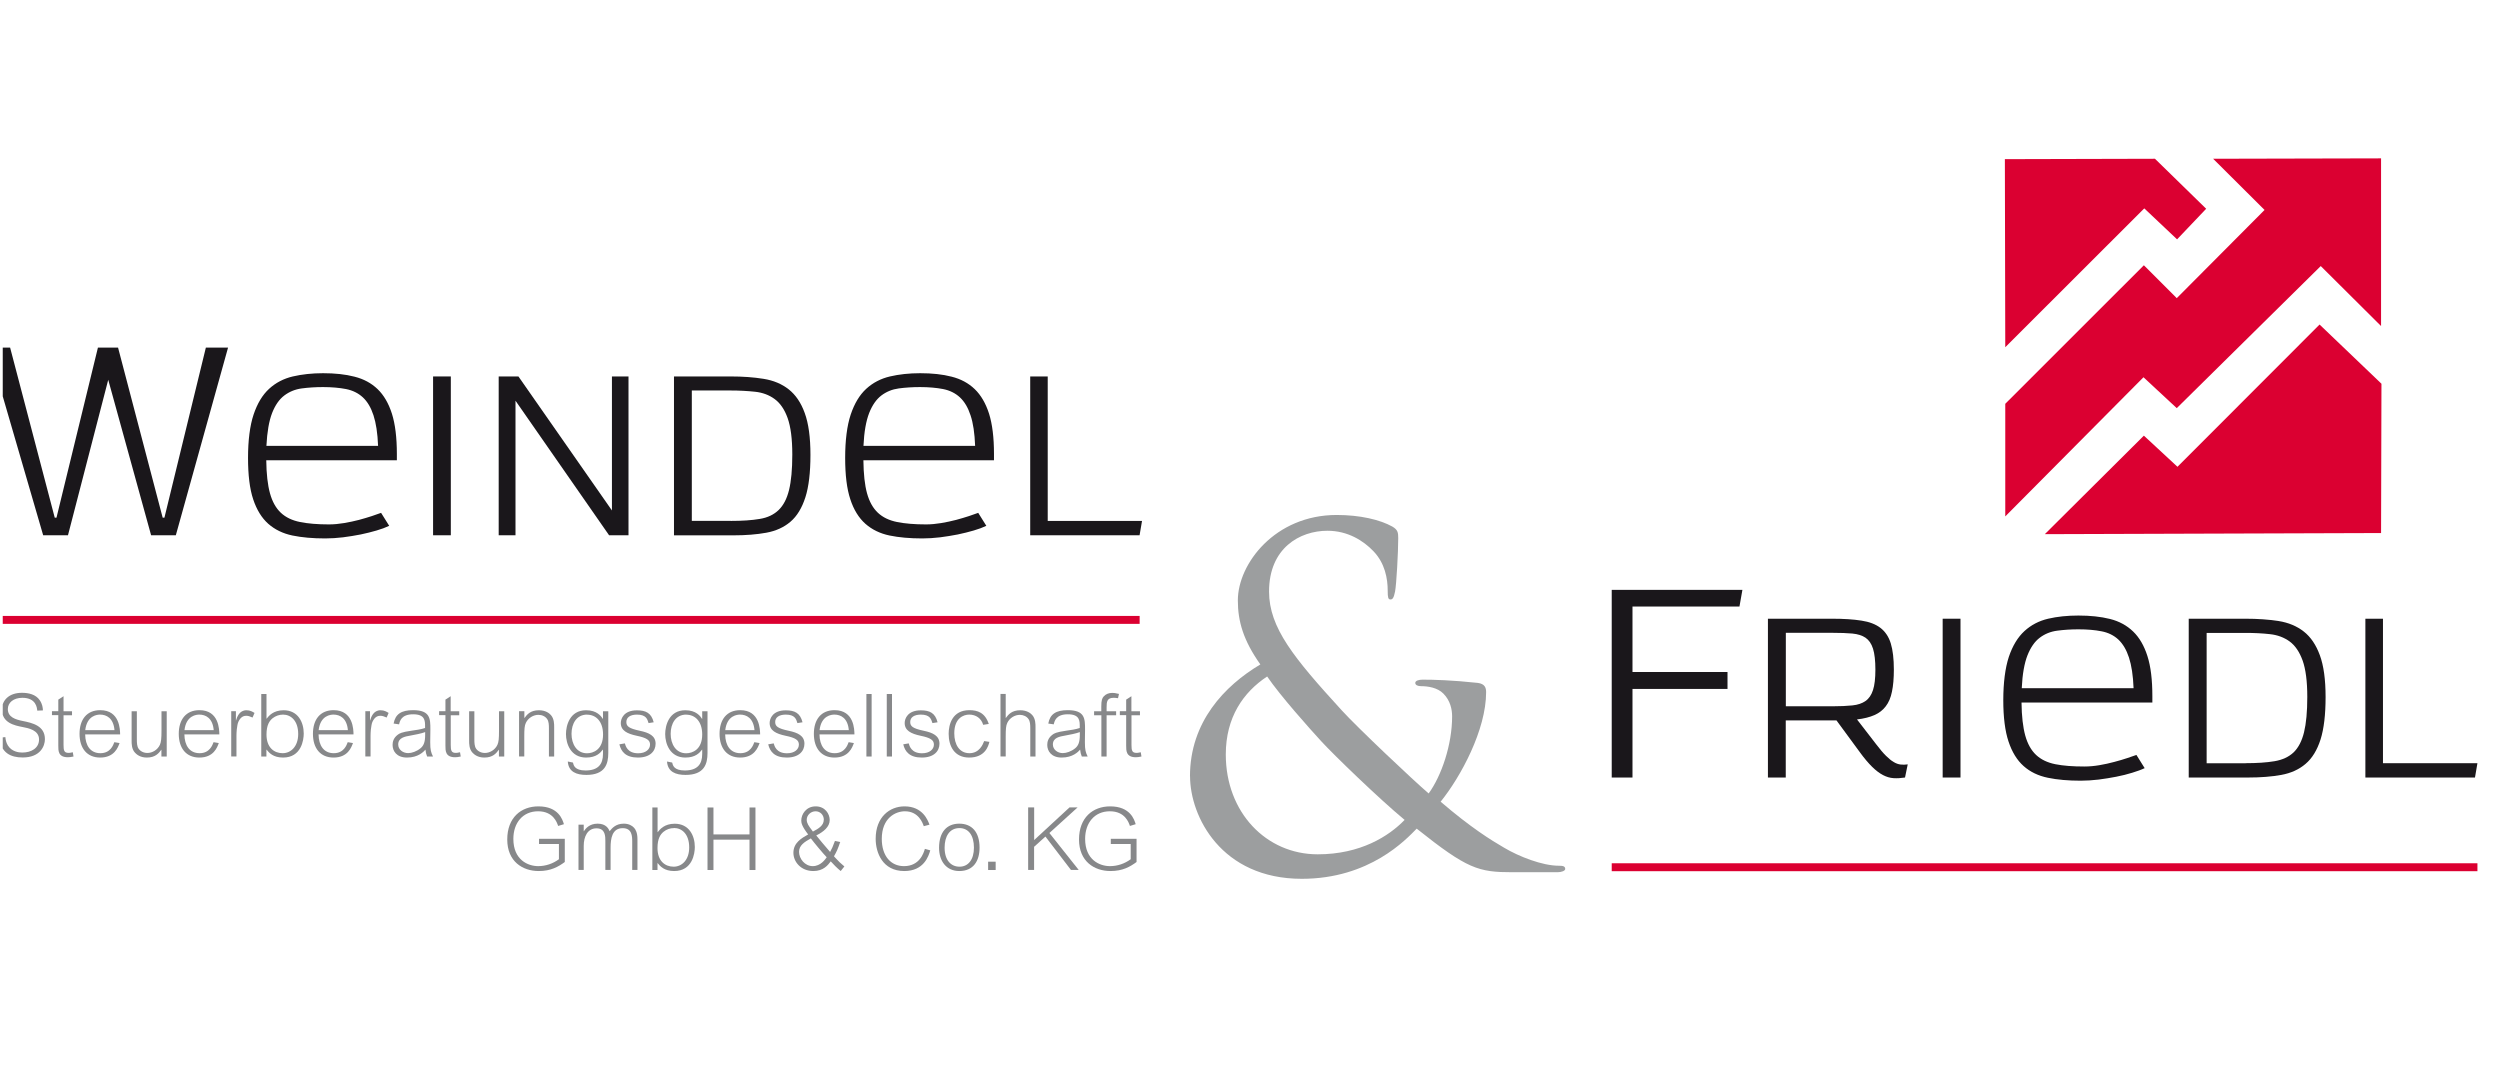
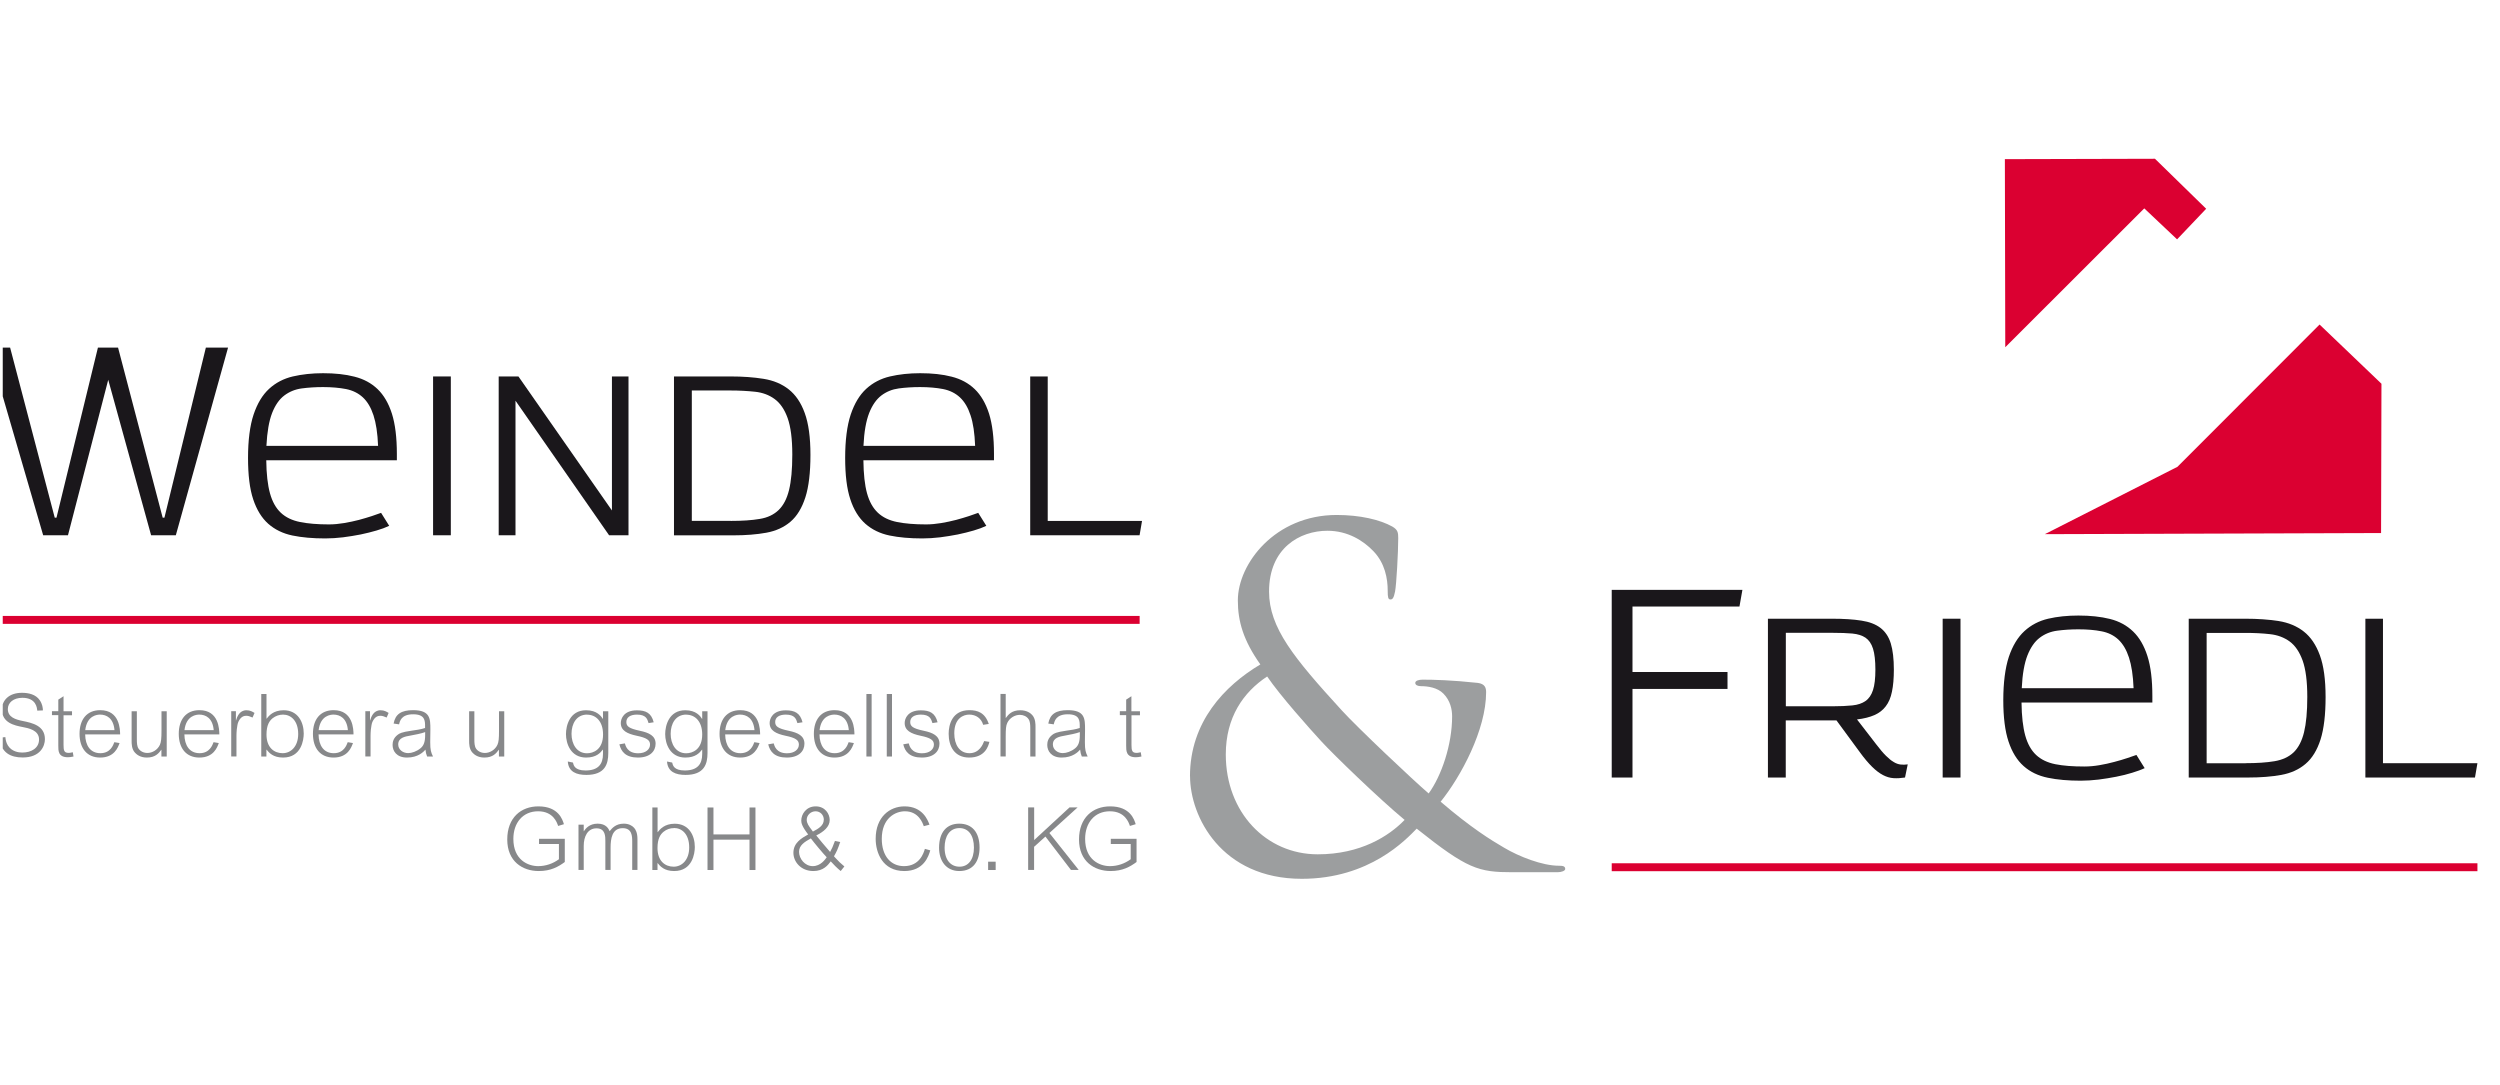
<svg xmlns="http://www.w3.org/2000/svg" width="212" height="92" viewBox="0 0 212 92" fill="none">
  <g clip-path="url(#clip0_13309_344)">
    <g clip-path="url(#clip1_13309_344)">
      <path d="M3.157 60.269C3.143 60.027 3.063 59.174 1.9 59.174C1.134 59.174 0.664 59.59 0.664 60.128C0.664 60.827 1.329 61.015 1.914 61.136C2.747 61.304 3.809 61.539 3.809 62.682C3.809 63.273 3.412 64.234 1.927 64.234C0.919 64.234 0.079 63.858 -0.042 62.554L0.455 62.507C0.475 62.709 0.509 62.957 0.67 63.219C1 63.737 1.571 63.817 1.887 63.817C2.653 63.817 3.311 63.441 3.311 62.709C3.311 61.909 2.404 61.748 1.927 61.654C1.221 61.519 0.166 61.297 0.166 60.162C0.166 59.409 0.738 58.75 1.86 58.75C2.411 58.75 3.036 58.878 3.372 59.382C3.6 59.718 3.627 60.007 3.641 60.242L3.15 60.262L3.157 60.269Z" fill="#87888A" />
      <path d="M5.388 60.316H6.107V60.652H5.388V63.172C5.388 63.65 5.441 63.844 5.818 63.844C5.878 63.844 5.945 63.844 6.174 63.791L6.234 64.153C5.999 64.201 5.892 64.214 5.757 64.214C4.924 64.214 4.944 63.656 4.944 63.226V60.646H4.406V60.31H4.944V59.328L5.388 59.039V60.316Z" fill="#87888A" />
      <path d="M7.223 62.285C7.236 63.212 7.659 63.871 8.513 63.871C9.366 63.871 9.601 63.186 9.696 62.937L10.139 63.011C10.005 63.381 9.702 64.241 8.493 64.241C7.384 64.241 6.745 63.461 6.745 62.231C6.745 61.002 7.37 60.222 8.499 60.222C10.173 60.222 10.179 61.895 10.186 62.278H7.223V62.285ZM9.709 61.916C9.622 60.894 9.03 60.598 8.486 60.598C8.257 60.598 7.377 60.659 7.229 61.916H9.709Z" fill="#87888A" />
      <path d="M13.688 64.153V63.582H13.675C13.466 63.871 13.177 64.241 12.451 64.241C11.873 64.241 11.578 63.965 11.45 63.831C11.154 63.522 11.161 63.038 11.161 62.816V60.316H11.605V62.695C11.605 63.004 11.618 63.293 11.752 63.488C11.907 63.71 12.183 63.851 12.498 63.851C12.915 63.851 13.359 63.596 13.56 63.159C13.661 62.931 13.695 62.621 13.695 61.976V60.316H14.138V64.153H13.695H13.688Z" fill="#87888A" />
      <path d="M15.637 62.285C15.65 63.212 16.073 63.871 16.927 63.871C17.78 63.871 18.015 63.186 18.11 62.937L18.553 63.011C18.419 63.381 18.116 64.241 16.907 64.241C15.798 64.241 15.159 63.461 15.159 62.231C15.159 61.002 15.784 60.222 16.913 60.222C18.587 60.222 18.593 61.895 18.6 62.278H15.637V62.285ZM18.123 61.916C18.036 60.894 17.444 60.598 16.9 60.598C16.672 60.598 15.791 60.659 15.643 61.916H18.123Z" fill="#87888A" />
      <path d="M20.005 60.316V61.089H20.018C20.099 60.807 20.294 60.229 20.899 60.229C21.221 60.229 21.416 60.356 21.584 60.457L21.416 60.847C21.174 60.746 21.053 60.699 20.899 60.699C20.758 60.699 20.442 60.706 20.213 61.21C20.146 61.351 20.112 61.606 20.079 61.855C20.059 62.05 20.052 62.299 20.052 62.393V64.147H19.608V60.309H20.012L20.005 60.316Z" fill="#87888A" />
      <path d="M22.599 64.153H22.155V58.851H22.599V60.941H22.612C22.794 60.706 23.177 60.229 24.05 60.229C25.28 60.229 25.757 61.257 25.757 62.205C25.757 62.749 25.556 64.241 24.003 64.241C23.163 64.241 22.814 63.831 22.605 63.569H22.592V64.153H22.599ZM24.003 60.599C23.667 60.599 23.365 60.713 23.116 60.908C22.848 61.129 22.599 61.479 22.599 62.292C22.599 63.387 23.237 63.871 23.97 63.871C24.662 63.871 25.287 63.307 25.287 62.245C25.287 61.109 24.662 60.599 24.003 60.599Z" fill="#87888A" />
      <path d="M27.014 62.285C27.028 63.212 27.451 63.871 28.305 63.871C29.158 63.871 29.393 63.186 29.487 62.937L29.931 63.011C29.796 63.381 29.494 64.241 28.284 64.241C27.175 64.241 26.537 63.461 26.537 62.231C26.537 61.002 27.162 60.222 28.291 60.222C29.964 60.222 29.971 61.895 29.978 62.278H27.014V62.285ZM29.501 61.916C29.413 60.894 28.822 60.598 28.278 60.598C28.049 60.598 27.169 60.659 27.021 61.916H29.501Z" fill="#87888A" />
      <path d="M31.376 60.316V61.089H31.389C31.47 60.807 31.665 60.229 32.27 60.229C32.592 60.229 32.787 60.356 32.955 60.457L32.787 60.847C32.545 60.746 32.424 60.699 32.27 60.699C32.129 60.699 31.813 60.706 31.584 61.21C31.517 61.351 31.483 61.606 31.45 61.855C31.43 62.05 31.423 62.299 31.423 62.393V64.147H30.98V60.309H31.383L31.376 60.316Z" fill="#87888A" />
      <path d="M33.378 61.358C33.526 60.558 34.023 60.222 35.031 60.222C36.49 60.222 36.496 60.948 36.496 61.855C36.496 61.936 36.483 62.776 36.483 62.937C36.483 63.616 36.55 63.797 36.718 64.153H36.221C36.133 63.925 36.106 63.831 36.08 63.569C35.912 63.757 35.455 64.241 34.514 64.241C33.627 64.241 33.291 63.683 33.291 63.172C33.291 62.917 33.358 62.588 33.721 62.312C33.862 62.198 34.043 62.084 34.897 61.963C35.28 61.909 35.69 61.855 36.046 61.734V61.6C36.046 61.123 36.046 60.572 35.038 60.572C34.03 60.572 33.909 61.143 33.842 61.425L33.385 61.358H33.378ZM36.046 62.084C35.73 62.205 35.193 62.305 34.823 62.373C34.319 62.46 33.768 62.561 33.768 63.132C33.768 63.569 34.171 63.864 34.608 63.864C34.917 63.864 35.327 63.723 35.65 63.461C35.925 63.239 36.053 62.937 36.053 62.325V62.07L36.046 62.084Z" fill="#87888A" />
-       <path d="M38.224 60.316H38.943V60.652H38.224V63.172C38.224 63.65 38.277 63.844 38.654 63.844C38.714 63.844 38.781 63.844 39.01 63.791L39.07 64.153C38.835 64.201 38.727 64.214 38.593 64.214C37.76 64.214 37.773 63.656 37.773 63.226V60.646H37.236V60.31H37.773V59.328L38.217 59.039V60.316H38.224Z" fill="#87888A" />
      <path d="M42.309 64.153V63.582H42.296C42.087 63.871 41.799 64.241 41.073 64.241C40.495 64.241 40.199 63.965 40.072 63.831C39.776 63.522 39.782 63.038 39.782 62.816V60.316H40.226V62.695C40.226 63.004 40.239 63.293 40.374 63.488C40.528 63.71 40.804 63.851 41.12 63.851C41.536 63.851 41.98 63.596 42.182 63.159C42.289 62.931 42.316 62.621 42.316 61.976V60.316H42.76V64.153H42.316H42.309Z" fill="#87888A" />
-       <path d="M44.466 60.316V60.881H44.48C44.688 60.598 44.977 60.229 45.703 60.229C46.281 60.229 46.596 60.498 46.717 60.639C47 60.955 46.993 61.425 46.993 61.653V64.153H46.549V61.768C46.549 61.459 46.536 61.176 46.401 60.981C46.247 60.753 45.971 60.618 45.656 60.618C45.239 60.618 44.795 60.874 44.594 61.297C44.48 61.532 44.459 61.828 44.459 62.48V64.147H44.016V60.309H44.459L44.466 60.316Z" fill="#87888A" />
      <path d="M51.583 60.316V63.851C51.583 64.785 51.314 65.713 49.721 65.713C48.888 65.713 48.209 65.457 48.149 64.577L48.586 64.664C48.639 64.893 48.727 65.336 49.654 65.336C50.723 65.336 51.133 64.805 51.133 63.938V63.569H51.119C50.917 63.831 50.575 64.241 49.701 64.241C48.404 64.241 47.994 63.071 47.994 62.252C47.994 61.546 48.303 60.229 49.701 60.229C50.622 60.229 50.978 60.733 51.119 60.961H51.133V60.316H51.583ZM49.788 60.598C48.888 60.598 48.465 61.364 48.465 62.231C48.465 63.098 48.908 63.878 49.782 63.878C50.306 63.878 51.139 63.569 51.139 62.285C51.139 61.163 50.528 60.605 49.788 60.605V60.598Z" fill="#87888A" />
      <path d="M54.996 61.311C54.896 60.968 54.775 60.599 54.015 60.599C53.451 60.599 53.115 60.827 53.115 61.224C53.115 61.58 53.31 61.768 54.257 61.969C55.037 62.131 55.595 62.393 55.595 63.065C55.595 63.69 55.131 64.241 54.096 64.241C53.061 64.241 52.671 63.737 52.523 63.119L52.987 63.038C53.048 63.253 53.209 63.878 54.116 63.878C54.768 63.878 55.124 63.535 55.124 63.139C55.124 62.762 54.842 62.568 53.995 62.393C53.175 62.218 52.644 61.949 52.644 61.311C52.644 60.934 52.907 60.236 54.009 60.236C54.768 60.236 55.232 60.457 55.433 61.25L54.996 61.318V61.311Z" fill="#87888A" />
      <path d="M59.997 60.316V63.851C59.997 64.785 59.728 65.713 58.135 65.713C57.302 65.713 56.623 65.457 56.563 64.577L57 64.664C57.053 64.893 57.141 65.336 58.068 65.336C59.137 65.336 59.547 64.805 59.547 63.938V63.569H59.533C59.331 63.831 58.989 64.241 58.115 64.241C56.818 64.241 56.408 63.071 56.408 62.252C56.408 61.546 56.717 60.229 58.115 60.229C59.036 60.229 59.392 60.733 59.533 60.961H59.547V60.316H59.997ZM58.196 60.598C57.295 60.598 56.872 61.364 56.872 62.231C56.872 63.098 57.315 63.878 58.189 63.878C58.713 63.878 59.547 63.569 59.547 62.285C59.547 61.163 58.935 60.605 58.196 60.605V60.598Z" fill="#87888A" />
      <path d="M61.495 62.285C61.509 63.212 61.932 63.871 62.785 63.871C63.639 63.871 63.874 63.186 63.968 62.937L64.412 63.011C64.277 63.381 63.975 64.241 62.765 64.241C61.657 64.241 61.018 63.461 61.018 62.231C61.018 61.002 61.643 60.222 62.772 60.222C64.445 60.222 64.452 61.895 64.459 62.278H61.495V62.285ZM63.982 61.916C63.894 60.894 63.303 60.598 62.759 60.598C62.53 60.598 61.65 60.659 61.502 61.916H63.982Z" fill="#87888A" />
      <path d="M67.618 61.311C67.517 60.968 67.396 60.599 66.637 60.599C66.072 60.599 65.736 60.827 65.736 61.224C65.736 61.58 65.931 61.768 66.879 61.969C67.658 62.131 68.216 62.393 68.216 63.065C68.216 63.69 67.752 64.241 66.717 64.241C65.682 64.241 65.293 63.737 65.145 63.119L65.609 63.038C65.669 63.253 65.83 63.878 66.737 63.878C67.389 63.878 67.746 63.535 67.746 63.139C67.746 62.762 67.463 62.568 66.617 62.393C65.797 62.218 65.266 61.949 65.266 61.311C65.266 60.934 65.528 60.236 66.63 60.236C67.389 60.236 67.853 60.457 68.055 61.25L67.618 61.318V61.311Z" fill="#87888A" />
      <path d="M69.493 62.285C69.506 63.212 69.93 63.871 70.783 63.871C71.636 63.871 71.872 63.186 71.966 62.937L72.409 63.011C72.275 63.381 71.972 64.241 70.763 64.241C69.654 64.241 69.016 63.461 69.016 62.231C69.016 61.002 69.641 60.222 70.77 60.222C72.443 60.222 72.45 61.895 72.456 62.278H69.493V62.285ZM71.979 61.916C71.892 60.894 71.3 60.598 70.756 60.598C70.528 60.598 69.647 60.659 69.499 61.916H71.979Z" fill="#87888A" />
      <path d="M73.914 58.851V64.153H73.471V58.851H73.914Z" fill="#87888A" />
      <path d="M75.641 58.851V64.153H75.198V58.851H75.641Z" fill="#87888A" />
      <path d="M79.069 61.311C78.961 60.968 78.847 60.599 78.088 60.599C77.523 60.599 77.187 60.827 77.187 61.224C77.187 61.58 77.382 61.768 78.329 61.969C79.109 62.131 79.667 62.393 79.667 63.065C79.667 63.69 79.203 64.241 78.168 64.241C77.133 64.241 76.743 63.737 76.596 63.119L77.059 63.038C77.12 63.253 77.281 63.878 78.188 63.878C78.84 63.878 79.196 63.535 79.196 63.139C79.196 62.762 78.914 62.568 78.067 62.393C77.248 62.218 76.717 61.949 76.717 61.311C76.717 60.934 76.979 60.236 78.081 60.236C78.84 60.236 79.304 60.457 79.506 61.25L79.069 61.318V61.311Z" fill="#87888A" />
      <path d="M83.376 61.472C83.215 60.914 82.764 60.598 82.187 60.598C81.709 60.598 80.923 60.894 80.923 62.184C80.923 63.152 81.367 63.871 82.207 63.871C83.047 63.871 83.343 63.139 83.457 62.843L83.9 62.91C83.813 63.28 83.531 64.241 82.187 64.241C80.93 64.241 80.446 63.273 80.446 62.225C80.446 61.445 80.749 60.222 82.207 60.222C82.885 60.222 83.531 60.424 83.847 61.391L83.369 61.465L83.376 61.472Z" fill="#87888A" />
      <path d="M85.284 58.851V60.881H85.298C85.506 60.599 85.795 60.229 86.521 60.229C87.099 60.229 87.415 60.498 87.536 60.639C87.818 60.955 87.811 61.425 87.811 61.654V64.153H87.368V61.768C87.368 61.459 87.354 61.176 87.22 60.981C87.065 60.753 86.79 60.619 86.481 60.619C86.064 60.619 85.621 60.874 85.419 61.297C85.305 61.533 85.284 61.828 85.284 62.48V64.147H84.841V58.844H85.284V58.851Z" fill="#87888A" />
      <path d="M88.894 61.358C89.042 60.558 89.539 60.222 90.547 60.222C92.006 60.222 92.012 60.948 92.012 61.855C92.012 61.936 91.999 62.776 91.999 62.937C91.999 63.616 92.066 63.797 92.234 64.153H91.737C91.65 63.925 91.623 63.831 91.596 63.569C91.428 63.757 90.971 64.241 90.03 64.241C89.15 64.241 88.807 63.683 88.807 63.172C88.807 62.917 88.874 62.588 89.237 62.312C89.378 62.198 89.559 62.084 90.413 61.963C90.803 61.909 91.206 61.855 91.562 61.734V61.6C91.562 61.123 91.562 60.572 90.554 60.572C89.546 60.572 89.425 61.143 89.358 61.425L88.901 61.358H88.894ZM91.562 62.084C91.24 62.205 90.709 62.305 90.339 62.373C89.835 62.46 89.284 62.561 89.284 63.132C89.284 63.569 89.687 63.864 90.124 63.864C90.433 63.864 90.843 63.723 91.166 63.461C91.441 63.239 91.569 62.937 91.569 62.325V62.07L91.562 62.084Z" fill="#87888A" />
-       <path d="M93.39 60.316V59.906C93.39 59.382 93.464 59.201 93.598 59.053C93.78 58.851 94.035 58.757 94.324 58.757C94.465 58.757 94.573 58.77 94.889 58.844L94.808 59.207C94.586 59.174 94.512 59.174 94.432 59.174C93.881 59.174 93.84 59.503 93.84 59.973V60.316H94.647V60.652H93.84V64.153H93.397V60.652H92.779V60.316H93.397H93.39Z" fill="#87888A" />
      <path d="M95.95 60.316H96.669V60.652H95.95V63.172C95.95 63.65 96.004 63.844 96.38 63.844C96.44 63.844 96.508 63.844 96.736 63.791L96.796 64.153C96.561 64.201 96.454 64.214 96.319 64.214C95.486 64.214 95.499 63.656 95.499 63.226V60.646H94.962V60.31H95.499V59.328L95.943 59.039V60.316H95.95Z" fill="#87888A" />
      <path d="M47.894 71.129V73.098C47.343 73.501 46.718 73.864 45.683 73.864C44.312 73.864 43.015 73.051 43.015 71.189C43.015 69.328 44.191 68.38 45.656 68.38C47.37 68.38 47.706 69.516 47.82 69.892L47.33 70.04C47.235 69.758 46.92 68.797 45.629 68.797C44.339 68.797 43.533 69.772 43.533 71.136C43.533 72.923 44.776 73.448 45.636 73.448C46.274 73.448 46.886 73.239 47.397 72.863V71.573H45.71V71.129H47.894Z" fill="#87888A" />
      <path d="M49.5 69.939V70.484H49.513C49.654 70.269 49.977 69.846 50.676 69.846C51.408 69.846 51.61 70.289 51.697 70.484C51.899 70.235 52.215 69.846 52.9 69.846C53.324 69.846 53.612 70.02 53.767 70.195C53.901 70.336 54.056 70.618 54.056 71.156V73.77H53.612V71.384C53.612 70.907 53.599 70.228 52.806 70.228C51.899 70.228 51.778 71.122 51.778 71.882V73.77H51.334V71.337C51.334 70.941 51.348 70.242 50.582 70.242C49.816 70.242 49.5 70.961 49.5 71.727V73.77H49.056V69.933H49.5V69.939Z" fill="#87888A" />
      <path d="M55.763 73.777H55.319V68.475H55.763V70.564H55.776C55.958 70.329 56.341 69.852 57.214 69.852C58.444 69.852 58.921 70.88 58.921 71.828C58.921 72.372 58.719 73.864 57.167 73.864C56.327 73.864 55.978 73.454 55.769 73.192H55.756V73.777H55.763ZM57.16 70.222C56.824 70.222 56.522 70.329 56.273 70.531C56.005 70.753 55.756 71.102 55.756 71.915C55.756 73.011 56.394 73.495 57.127 73.495C57.819 73.495 58.444 72.93 58.444 71.862C58.444 70.726 57.819 70.215 57.16 70.215V70.222Z" fill="#87888A" />
      <path d="M63.559 70.759V68.475H64.063V73.777H63.559V71.203H60.501V73.777H59.997V68.475H60.501V70.759H63.559Z" fill="#87888A" />
      <path d="M71.246 71.411C71.058 71.962 70.971 72.177 70.722 72.614C70.736 72.634 70.81 72.715 70.837 72.742C71.159 73.085 71.219 73.152 71.603 73.474L71.293 73.864C71.011 73.642 70.635 73.259 70.447 73.044C70.218 73.353 69.829 73.864 68.975 73.864C67.906 73.864 67.281 73.071 67.281 72.319C67.281 71.472 67.96 71.082 68.531 70.76C68.007 70.081 67.947 69.792 67.947 69.583C67.947 69.046 68.364 68.38 69.17 68.38C69.976 68.38 70.359 69.026 70.359 69.536C70.359 70.121 69.835 70.538 69.217 70.847C69.23 70.867 69.304 70.954 69.324 70.975C69.674 71.411 69.748 71.492 70.393 72.245C70.574 71.915 70.595 71.855 70.803 71.311L71.267 71.405L71.246 71.411ZM67.759 72.231C67.759 72.816 68.249 73.448 68.921 73.448C69.593 73.448 69.976 72.876 70.104 72.695C69.822 72.406 69.029 71.458 68.76 71.096C68.216 71.398 67.759 71.687 67.759 72.238V72.231ZM69.862 69.523C69.862 69.106 69.553 68.797 69.163 68.797C68.746 68.797 68.41 69.133 68.41 69.516C68.41 69.812 68.585 70.054 68.847 70.397C68.874 70.437 68.928 70.504 68.935 70.517C69.412 70.269 69.855 70 69.855 69.523H69.862Z" fill="#87888A" />
      <path d="M78.336 70.061C78.242 69.792 77.899 68.797 76.737 68.797C75.924 68.797 74.775 69.375 74.775 71.136C74.775 72.587 75.541 73.448 76.656 73.448C77.993 73.448 78.329 72.325 78.43 71.983L78.887 72.11C78.74 72.601 78.35 73.864 76.683 73.864C74.835 73.864 74.257 72.298 74.257 71.129C74.257 69.274 75.453 68.38 76.703 68.38C78.249 68.38 78.679 69.556 78.82 69.933L78.336 70.061Z" fill="#87888A" />
      <path d="M81.347 73.864C80.265 73.864 79.626 73.038 79.633 71.875C79.64 70.551 80.292 69.846 81.347 69.846C82.402 69.846 83.067 70.544 83.067 71.875C83.067 73.011 82.543 73.864 81.347 73.864ZM81.36 70.222C80.513 70.222 80.103 70.934 80.103 71.882C80.103 72.937 80.634 73.495 81.367 73.495C82.099 73.495 82.59 72.91 82.59 71.882C82.59 70.853 82.14 70.222 81.36 70.222Z" fill="#87888A" />
      <path d="M84.432 73.071V73.777H83.793V73.071H84.432Z" fill="#87888A" />
      <path d="M87.697 68.468V71.237L90.695 68.468H91.38L88.988 70.638L91.474 73.77H90.816L88.652 70.941L87.691 71.808V73.77H87.187V68.468H87.691H87.697Z" fill="#87888A" />
      <path d="M96.38 71.129V73.098C95.829 73.501 95.204 73.864 94.169 73.864C92.799 73.864 91.501 73.051 91.501 71.189C91.501 69.328 92.677 68.38 94.142 68.38C95.856 68.38 96.192 69.516 96.306 69.892L95.816 70.04C95.722 69.758 95.406 68.797 94.116 68.797C92.825 68.797 92.019 69.772 92.019 71.136C92.019 72.923 93.255 73.448 94.122 73.448C94.761 73.448 95.372 73.239 95.883 72.863V71.573H94.196V71.129H96.38Z" fill="#87888A" />
      <path d="M12.814 45.391L9.178 32.206L5.764 45.391H3.661L-0.969 29.477H0.858L4.642 43.899H4.79L8.304 29.477H10.011L13.795 43.899H13.943L17.457 29.477H19.339L14.91 45.391H12.807H12.814Z" fill="#1A171B" />
      <path d="M33.002 44.591C32.706 44.732 32.35 44.866 31.933 44.987C31.517 45.108 31.067 45.222 30.583 45.323C30.105 45.417 29.602 45.498 29.084 45.565C28.567 45.626 28.069 45.659 27.579 45.659C26.53 45.659 25.603 45.579 24.797 45.411C23.99 45.243 23.305 44.907 22.747 44.416C22.189 43.919 21.766 43.227 21.47 42.34C21.174 41.452 21.033 40.283 21.033 38.825C21.033 37.367 21.188 36.096 21.504 35.156C21.82 34.215 22.256 33.489 22.821 32.971C23.385 32.454 24.057 32.105 24.83 31.923C25.603 31.742 26.463 31.648 27.397 31.648C28.405 31.648 29.292 31.742 30.065 31.943C30.838 32.138 31.49 32.488 32.021 32.998C32.552 33.509 32.955 34.208 33.237 35.088C33.513 35.969 33.654 37.104 33.654 38.489V39.033H22.579C22.592 40.196 22.7 41.13 22.895 41.835C23.09 42.541 23.399 43.092 23.815 43.482C24.232 43.872 24.776 44.134 25.448 44.268C26.12 44.403 26.934 44.47 27.895 44.47C28.318 44.47 28.741 44.429 29.185 44.355C29.628 44.282 30.045 44.188 30.442 44.087C30.838 43.979 31.201 43.872 31.53 43.764C31.86 43.65 32.122 43.562 32.316 43.489L33.009 44.597L33.002 44.591ZM32.061 37.817C32.021 36.735 31.886 35.875 31.671 35.216C31.456 34.557 31.154 34.053 30.771 33.697C30.388 33.341 29.911 33.106 29.346 32.992C28.782 32.884 28.13 32.824 27.39 32.824C26.745 32.824 26.147 32.864 25.59 32.938C25.032 33.012 24.541 33.213 24.111 33.536C23.681 33.858 23.338 34.356 23.076 35.021C22.814 35.693 22.653 36.62 22.592 37.81H32.054L32.061 37.817Z" fill="#1A171B" />
      <path d="M36.725 45.391V31.923H38.23V45.391H36.725Z" fill="#1A171B" />
      <path d="M51.651 45.391L43.714 33.98V45.391H42.289V31.923H43.963L51.892 43.287V31.923H53.297V45.391H51.644H51.651Z" fill="#1A171B" />
      <path d="M57.154 45.391V31.923H61.966C62.987 31.923 63.915 31.99 64.748 32.125C65.588 32.259 66.294 32.555 66.885 33.019C67.47 33.482 67.927 34.148 68.242 35.028C68.565 35.908 68.726 37.091 68.726 38.576C68.726 40.061 68.585 41.271 68.296 42.172C68.007 43.072 67.591 43.764 67.033 44.241C66.475 44.718 65.79 45.028 64.983 45.175C64.17 45.323 63.236 45.397 62.181 45.397H57.154V45.391ZM61.972 44.174C62.933 44.174 63.753 44.12 64.419 44.006C65.091 43.899 65.621 43.643 66.031 43.247C66.435 42.857 66.73 42.292 66.912 41.547C67.093 40.807 67.187 39.806 67.187 38.549C67.187 37.219 67.053 36.191 66.791 35.451C66.529 34.719 66.159 34.181 65.689 33.839C65.225 33.496 64.667 33.287 64.029 33.22C63.39 33.153 62.691 33.113 61.932 33.113H58.666V44.167H61.972V44.174Z" fill="#1A171B" />
      <path d="M83.639 44.591C83.343 44.732 82.987 44.866 82.57 44.987C82.153 45.108 81.703 45.222 81.219 45.323C80.736 45.417 80.238 45.498 79.721 45.565C79.203 45.626 78.699 45.659 78.215 45.659C77.167 45.659 76.24 45.579 75.433 45.411C74.627 45.243 73.941 44.907 73.384 44.416C72.826 43.919 72.396 43.227 72.107 42.34C71.811 41.452 71.67 40.283 71.67 38.825C71.67 37.367 71.825 36.096 72.14 35.156C72.456 34.215 72.893 33.489 73.457 32.971C74.022 32.454 74.694 32.105 75.467 31.923C76.24 31.742 77.093 31.648 78.034 31.648C79.042 31.648 79.929 31.742 80.702 31.943C81.475 32.138 82.127 32.488 82.657 32.998C83.188 33.509 83.592 34.208 83.874 35.088C84.149 35.969 84.29 37.104 84.29 38.489V39.033H73.216C73.229 40.196 73.33 41.13 73.525 41.835C73.72 42.541 74.029 43.092 74.445 43.482C74.862 43.872 75.406 44.134 76.078 44.268C76.75 44.403 77.564 44.47 78.531 44.47C78.948 44.47 79.378 44.429 79.822 44.355C80.258 44.282 80.682 44.188 81.078 44.087C81.475 43.979 81.838 43.872 82.167 43.764C82.496 43.65 82.752 43.562 82.953 43.489L83.645 44.597L83.639 44.591ZM82.691 37.817C82.651 36.735 82.523 35.875 82.301 35.216C82.086 34.557 81.784 34.053 81.401 33.697C81.018 33.341 80.541 33.106 79.976 32.992C79.412 32.884 78.76 32.824 78.02 32.824C77.375 32.824 76.777 32.864 76.219 32.938C75.662 33.012 75.171 33.213 74.741 33.536C74.318 33.858 73.968 34.356 73.706 35.021C73.444 35.693 73.276 36.62 73.222 37.81H82.684L82.691 37.817Z" fill="#1A171B" />
      <path d="M87.362 45.391V31.923H88.847V44.174H96.844L96.636 45.391H87.362Z" fill="#1A171B" />
      <path d="M138.435 58.421V65.934H136.674V50.021H147.756L147.507 51.432H138.435V56.983H146.493V58.421H138.435Z" fill="#1A171B" />
      <path d="M161.546 65.934C161.197 65.988 160.874 66.008 160.572 65.988C160.269 65.968 159.974 65.88 159.678 65.726C159.382 65.571 159.08 65.343 158.764 65.034C158.448 64.725 158.092 64.308 157.702 63.77L155.733 61.089H151.432V65.934H149.92V52.467H155.357C156.351 52.467 157.178 52.521 157.85 52.628C158.522 52.729 159.06 52.937 159.463 53.246C159.866 53.556 160.162 53.992 160.337 54.557C160.511 55.121 160.599 55.867 160.599 56.788C160.599 57.527 160.545 58.152 160.437 58.656C160.337 59.16 160.162 59.57 159.913 59.893C159.671 60.215 159.349 60.464 158.952 60.639C158.556 60.813 158.058 60.941 157.474 61.008L159.093 63.105C159.416 63.528 159.691 63.858 159.933 64.093C160.169 64.328 160.39 64.509 160.592 64.624C160.793 64.745 160.988 64.812 161.177 64.832C161.365 64.852 161.566 64.852 161.775 64.819L161.546 65.934ZM155.404 59.893C156.062 59.893 156.62 59.866 157.077 59.819C157.541 59.772 157.917 59.644 158.199 59.442C158.488 59.241 158.697 58.932 158.831 58.515C158.966 58.105 159.033 57.527 159.033 56.788C159.033 56.049 158.966 55.424 158.831 55.007C158.697 54.584 158.488 54.281 158.199 54.08C157.911 53.885 157.541 53.77 157.077 53.724C156.614 53.683 156.056 53.663 155.404 53.663H151.439V59.893H155.404Z" fill="#1A171B" />
      <path d="M164.738 65.934V52.467H166.25V65.934H164.738Z" fill="#1A171B" />
      <path d="M181.875 65.135C181.579 65.276 181.223 65.403 180.806 65.531C180.39 65.659 179.939 65.773 179.455 65.867C178.972 65.961 178.474 66.042 177.957 66.109C177.439 66.169 176.935 66.203 176.445 66.203C175.396 66.203 174.462 66.122 173.656 65.954C172.843 65.786 172.157 65.457 171.6 64.96C171.042 64.463 170.618 63.77 170.323 62.883C170.027 61.996 169.879 60.82 169.879 59.369C169.879 57.917 170.04 56.633 170.35 55.699C170.665 54.765 171.109 54.033 171.673 53.515C172.238 52.998 172.91 52.648 173.683 52.467C174.462 52.285 175.316 52.198 176.25 52.198C177.258 52.198 178.145 52.292 178.925 52.487C179.704 52.682 180.356 53.038 180.887 53.549C181.418 54.06 181.821 54.752 182.103 55.639C182.385 56.519 182.52 57.655 182.52 59.033V59.577H171.425C171.438 60.733 171.546 61.667 171.741 62.373C171.936 63.078 172.245 63.629 172.661 64.019C173.078 64.409 173.622 64.671 174.294 64.805C174.966 64.94 175.78 65 176.747 65C177.171 65 177.601 64.96 178.038 64.886C178.474 64.812 178.898 64.718 179.294 64.61C179.691 64.51 180.054 64.395 180.383 64.288C180.712 64.174 180.974 64.086 181.169 64.019L181.861 65.128L181.875 65.135ZM180.927 58.361C180.887 57.285 180.752 56.418 180.537 55.76C180.322 55.101 180.02 54.597 179.637 54.234C179.254 53.878 178.777 53.643 178.212 53.535C177.648 53.421 176.989 53.367 176.25 53.367C175.605 53.367 175.007 53.408 174.449 53.482C173.891 53.556 173.394 53.757 172.97 54.08C172.54 54.402 172.198 54.9 171.929 55.572C171.667 56.244 171.499 57.171 171.445 58.361H180.927Z" fill="#1A171B" />
      <path d="M185.604 65.934V52.467H190.429C191.451 52.467 192.378 52.534 193.218 52.662C194.058 52.796 194.771 53.092 195.362 53.556C195.954 54.019 196.404 54.691 196.726 55.572C197.049 56.452 197.21 57.635 197.21 59.113C197.21 60.592 197.069 61.808 196.78 62.715C196.491 63.616 196.068 64.308 195.51 64.778C194.952 65.255 194.267 65.564 193.454 65.712C192.64 65.86 191.706 65.934 190.645 65.934H185.611H185.604ZM190.429 64.718C191.39 64.718 192.21 64.664 192.882 64.55C193.554 64.436 194.092 64.187 194.502 63.797C194.905 63.407 195.201 62.836 195.382 62.097C195.564 61.351 195.658 60.356 195.658 59.1C195.658 57.769 195.523 56.741 195.261 56.008C194.993 55.276 194.63 54.738 194.159 54.395C193.689 54.053 193.131 53.844 192.493 53.777C191.847 53.703 191.149 53.67 190.396 53.67H187.123V64.725H190.436L190.429 64.718Z" fill="#1A171B" />
      <path d="M200.584 65.934V52.467H202.076V64.718H210.086L209.878 65.934H200.584Z" fill="#1A171B" />
      <path d="M-0.055 52.568H96.642" stroke="#DB0031" stroke-width="0.672" stroke-miterlimit="10" />
      <path d="M100.91 65.834C100.91 61.223 103.833 58.159 106.877 56.344C105.432 54.302 104.969 52.682 104.969 50.915C104.969 47.803 108.127 43.67 113.349 43.67C115.331 43.67 117.011 44.067 118.066 44.651C118.537 44.927 118.57 45.162 118.57 45.639C118.57 46.822 118.416 49.577 118.302 50.162C118.187 50.753 118.066 50.834 117.912 50.834C117.717 50.834 117.677 50.673 117.677 50.088C117.677 49.066 117.448 47.763 116.467 46.741C115.607 45.841 114.283 45.008 112.569 45.008C110.231 45.008 107.616 46.466 107.616 50.162C107.616 53.233 109.72 55.793 113.779 60.236C115.103 61.694 119.901 66.223 121.151 67.285C122.24 65.786 123.14 63.152 123.14 60.746C123.14 60.155 122.986 59.409 122.401 58.818C121.89 58.3 121.07 58.186 120.486 58.186C120.25 58.186 120.015 58.105 120.015 57.91C120.015 57.715 120.331 57.635 120.64 57.635C121.574 57.635 123.133 57.675 125.318 57.91C125.902 57.991 126.023 58.3 126.023 58.697C126.023 61.889 123.879 65.86 122.166 67.984C124.733 70.188 126.453 71.25 127.542 71.882C128.792 72.628 130.781 73.414 132.186 73.414C132.535 73.414 132.73 73.454 132.73 73.689C132.73 73.844 132.421 73.965 132.071 73.965H128.248C125.365 73.965 124.43 73.689 120.136 70.269C119.242 71.176 116.158 74.523 110.392 74.523C103.571 74.523 100.916 69.247 100.916 65.82L100.91 65.834ZM119.115 69.53C116.931 67.722 113.067 63.979 112.059 62.877C111.044 61.774 108.551 58.979 107.455 57.366C105.432 58.703 103.947 60.827 103.947 63.979C103.947 68.898 107.375 72.446 111.743 72.446C115.365 72.446 117.784 70.907 119.108 69.53H119.115Z" fill="#9C9E9F" />
      <path d="M136.674 73.542H210.086" stroke="#DB0031" stroke-width="0.672" stroke-miterlimit="10" />
      <path d="M182.741 13.463L187.083 17.703L184.616 20.297L181.834 17.67L170.047 29.444L170.013 13.496" fill="#DB0031" />
-       <path d="M201.948 32.541L201.915 45.202L173.401 45.297L181.801 36.943L184.65 39.584L196.7 27.521" fill="#DB0031" />
-       <path d="M170.047 34.242L181.801 22.495L184.589 25.284L192.035 17.804L187.674 13.463L201.914 13.429V27.649L196.8 22.562L184.589 34.611L181.767 31.991L170.047 43.791" fill="#DB0031" />
+       <path d="M201.948 32.541L201.915 45.202L173.401 45.297L184.65 39.584L196.7 27.521" fill="#DB0031" />
    </g>
  </g>
  <defs>
    <clipPath id="clip0_13309_344">
      <rect width="211.055" height="90.452" fill="white" transform="translate(0.233 0.654)" />
    </clipPath>
    <clipPath id="clip1_13309_344">
      <rect width="211.055" height="61.1" fill="white" transform="translate(-0.969 13.429)" />
    </clipPath>
  </defs>
</svg>